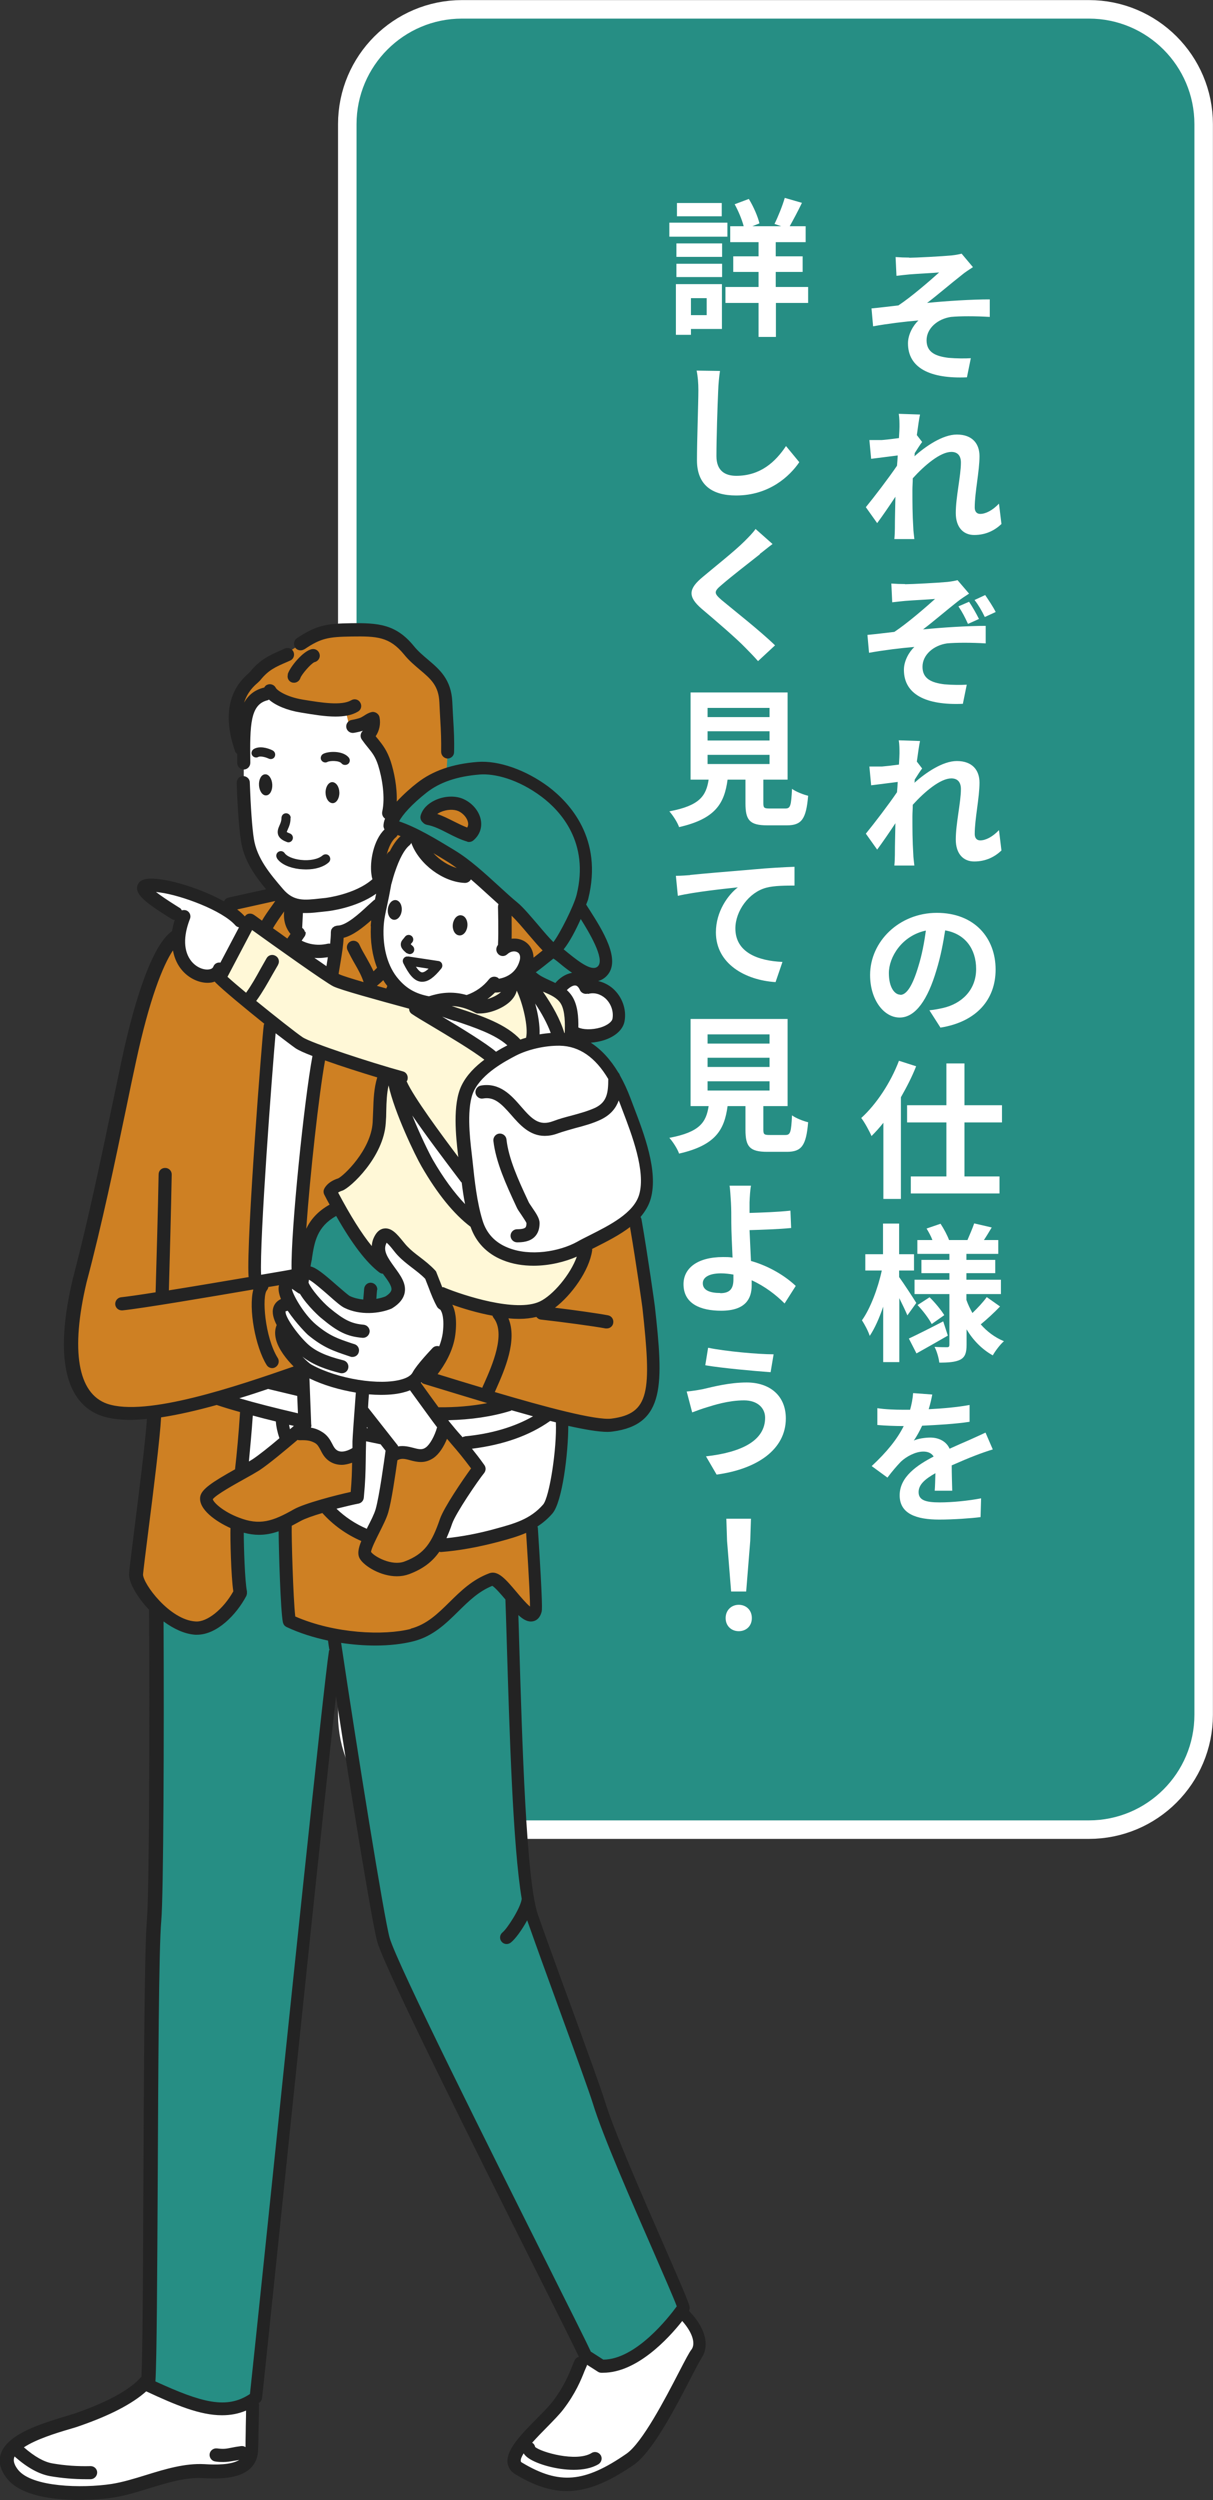
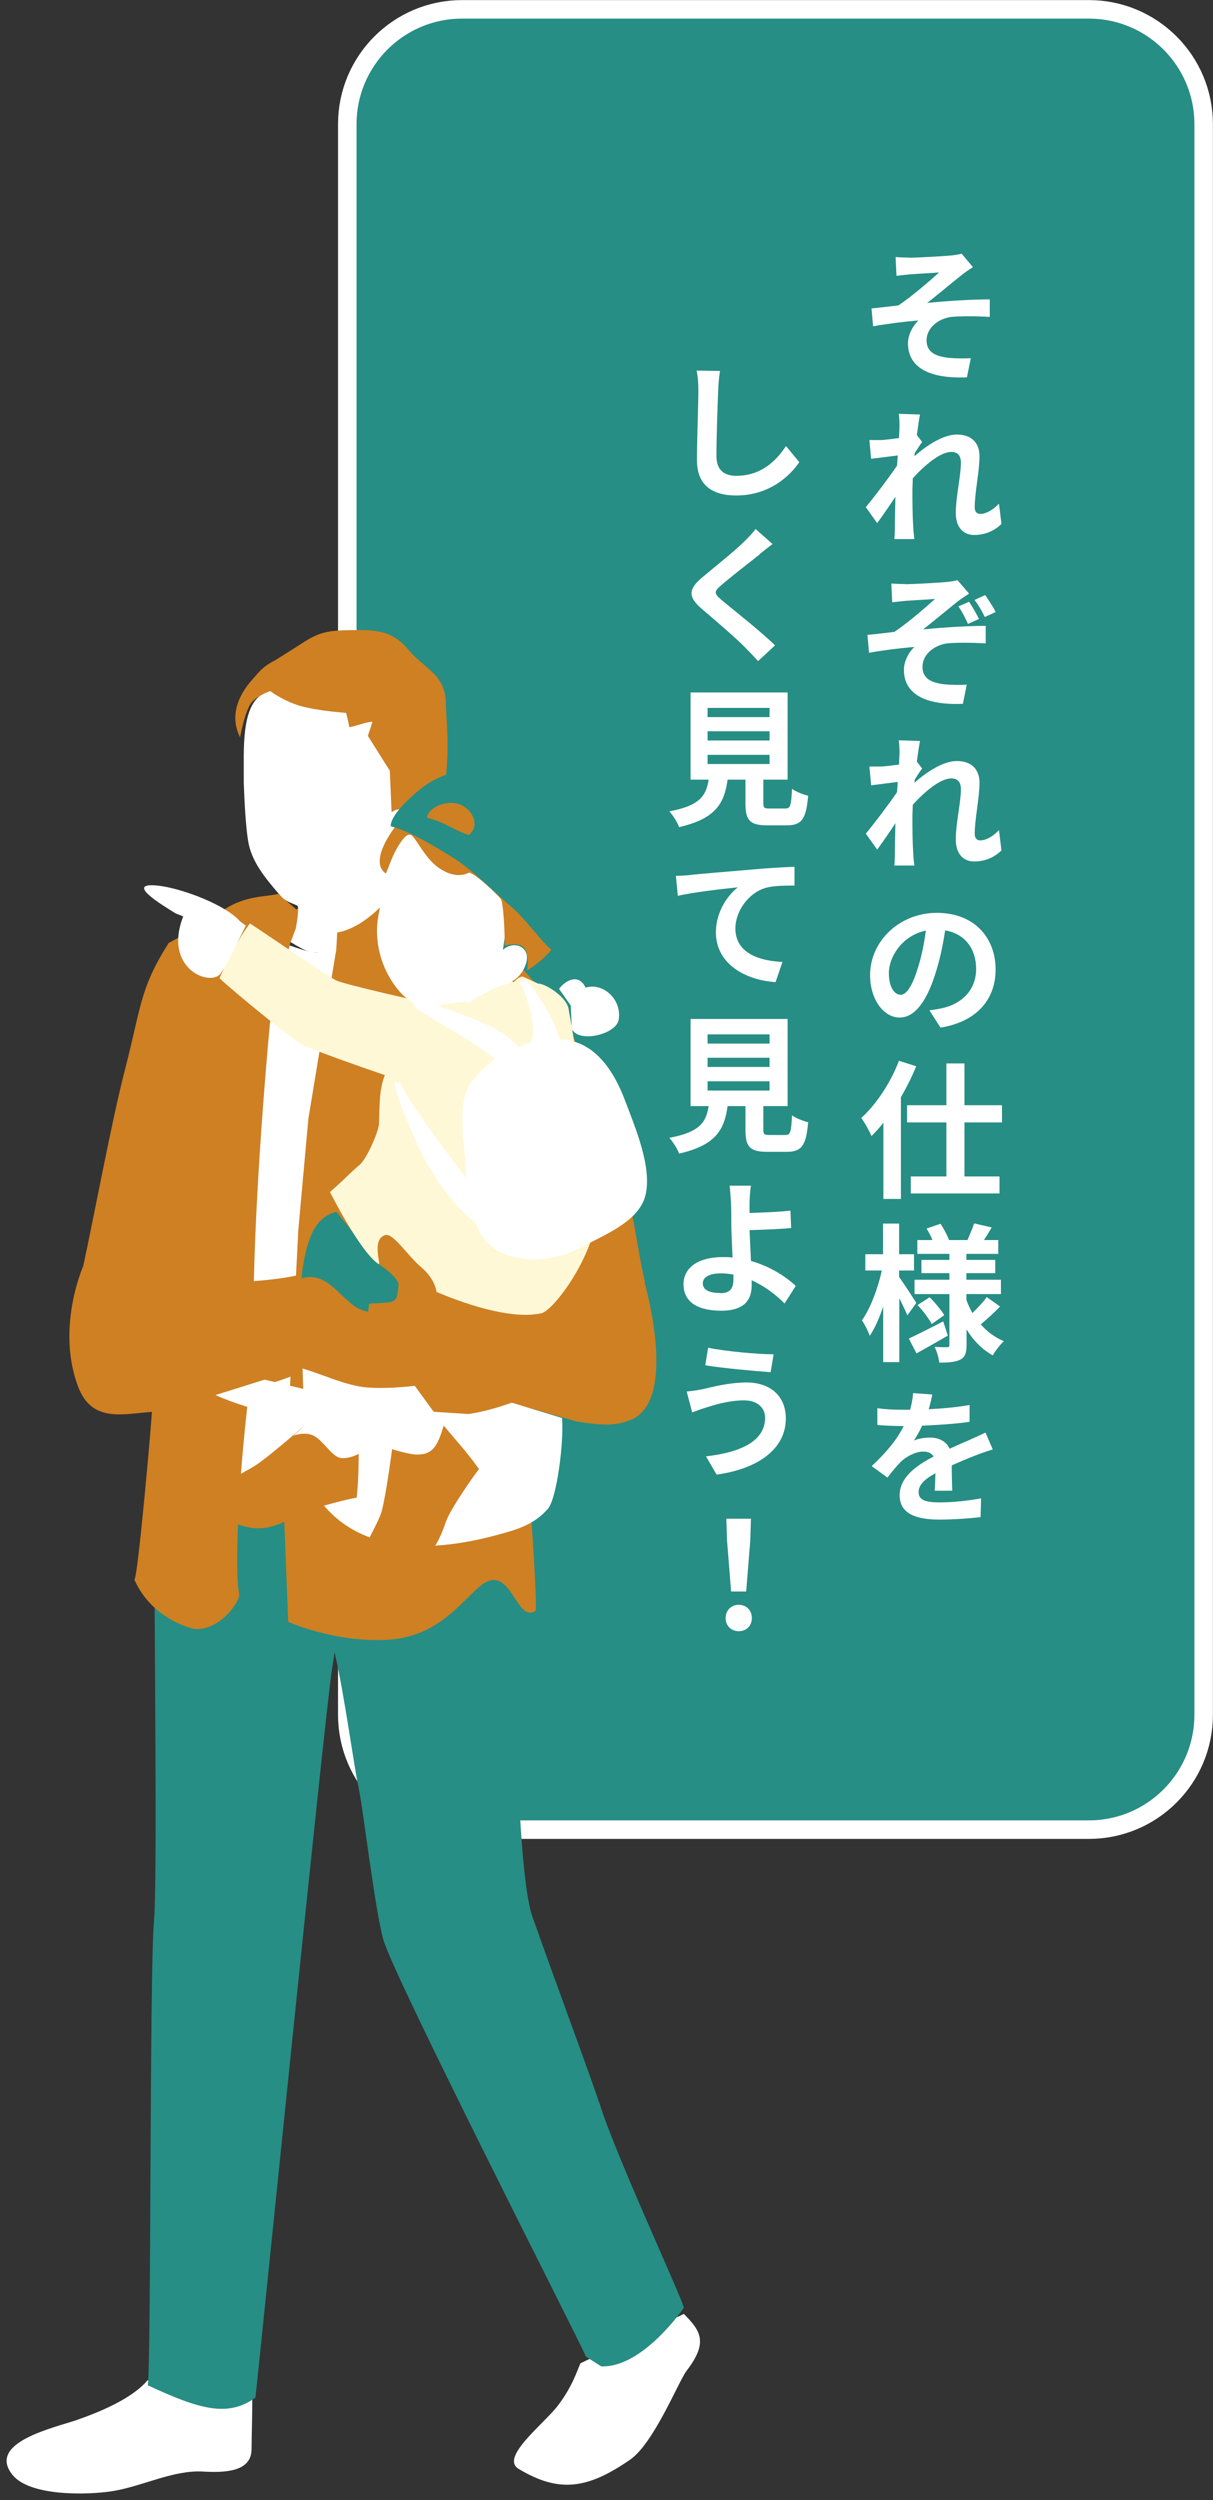
<svg xmlns="http://www.w3.org/2000/svg" id="_レイヤー_2" data-name="レイヤー 2" viewBox="0 0 68.52 141.13">
  <rect x="0" y="0" width="68.52" height="141.13" fill="#333333" stroke="none" />
  <defs>
    <style>
      .cls-1 {
        fill: #fff;
      }

      .cls-2 {
        fill: #fff8d7;
      }

      .cls-3 {
        fill: #ce8023;
      }

      .cls-4 {
        fill: #232323;
      }

      .cls-5 {
        fill: #268e84;
      }

      .cls-6 {
        fill: none;
        stroke: #fff;
        stroke-linecap: round;
        stroke-linejoin: round;
        stroke-width: 2.09px;
      }
    </style>
  </defs>
  <g id="_レイヤー_2-2" data-name="レイヤー 2">
    <g>
      <g>
        <path class="cls-6" d="m67.47,96.8V7.01c0-3.29-2.67-5.96-5.96-5.96H26.1c-3.29,0-5.96,2.67-5.96,5.96v46.2s-8.54,12.07-8.54,12.07l8.54-5.67v37.19c0,3.29,2.67,5.96,5.96,5.96h35.41c3.29,0,5.96-2.67,5.96-5.96Z" />
        <path class="cls-5" d="m67.47,96.8V7.01c0-3.29-2.67-5.96-5.96-5.96H26.1c-3.29,0-5.96,2.67-5.96,5.96v46.2s-8.54,12.07-8.54,12.07l8.54-5.67v37.19c0,3.29,2.67,5.96,5.96,5.96h35.41c3.29,0,5.96-2.67,5.96-5.96Z" />
      </g>
      <g>
        <path class="cls-1" d="m51.35,14.55c.35,0,1.89-.08,2.4-.13.27-.03.45-.07.57-.1l.64.76c-.17.11-.48.31-.64.45-.59.46-1.38,1.14-1.95,1.57,1.1-.11,2.53-.2,3.54-.2v.99c-.79-.05-1.68-.05-2.19,0-.75.11-1.38.64-1.38,1.32s.51.9,1.24.99c.46.04.95.04,1.26.02l-.22,1.08c-2.1.09-3.33-.54-3.33-1.92,0-.5.29-1.01.59-1.29-.75.06-1.73.18-2.56.33l-.09-1.01c.44-.04,1.09-.12,1.52-.17.73-.48,1.8-1.41,2.3-1.86-.33.03-1.34.08-1.67.11-.21.02-.49.05-.74.08l-.05-1.06c.26.02.5.03.78.03Z" />
        <path class="cls-1" d="m50.77,23.36l1.2.04c-.05.23-.11.65-.18,1.16l.3.39c-.11.14-.28.41-.42.63,0,.06,0,.12-.02.18.64-.57,1.6-1.23,2.4-1.23.88,0,1.28.52,1.28,1.22,0,.85-.27,2.05-.27,2.9,0,.22.11.36.31.36.31,0,.7-.2,1.06-.58l.14,1.15c-.38.36-.88.62-1.54.62-.62,0-1.04-.44-1.04-1.24,0-.9.29-2.1.29-2.85,0-.4-.2-.6-.54-.6-.62,0-1.51.75-2.18,1.49,0,.23-.02.45-.02.66,0,.68,0,1.37.05,2.14,0,.15.04.44.06.63h-1.13c.02-.18.03-.47.03-.6,0-.63.02-1.11.03-1.79-.34.52-.75,1.11-1.03,1.49l-.64-.9c.46-.56,1.3-1.66,1.76-2.34.02-.19.03-.39.04-.58-.41.05-1.04.13-1.5.19l-.1-1.06c.23,0,.43,0,.71,0,.24-.02.6-.06.96-.11.02-.3.03-.54.03-.63,0-.24,0-.49-.04-.74Z" />
        <path class="cls-1" d="m51.12,32.98c.35,0,1.89-.08,2.4-.13.27-.03.45-.07.57-.1l.65.76c-.17.11-.48.31-.65.45-.59.46-1.38,1.14-1.95,1.57,1.1-.11,2.53-.2,3.54-.2v.99c-.79-.05-1.68-.05-2.19,0-.75.11-1.38.64-1.38,1.32s.51.9,1.24.99c.46.04.95.04,1.26.02l-.22,1.08c-2.1.09-3.33-.54-3.33-1.92,0-.5.29-1.01.59-1.29-.75.06-1.73.18-2.56.33l-.09-1.01c.44-.04,1.09-.12,1.52-.17.73-.48,1.8-1.41,2.3-1.86-.33.03-1.34.08-1.68.11-.21.02-.49.05-.74.08l-.05-1.06c.26.02.5.03.78.03Zm4.18,1.96l-.62.28c-.17-.37-.31-.65-.54-.99l.6-.26c.2.3.4.65.56.97Zm.94-.39l-.61.28c-.17-.35-.36-.68-.58-.96l.6-.28c.19.28.44.65.59.95Z" />
        <path class="cls-1" d="m50.77,41.79l1.2.04c-.05.23-.11.65-.18,1.16l.3.39c-.11.14-.28.41-.42.63,0,.06,0,.12-.02.18.64-.57,1.6-1.23,2.4-1.23.88,0,1.28.52,1.28,1.22,0,.85-.27,2.05-.27,2.9,0,.22.11.36.31.36.31,0,.7-.2,1.06-.58l.14,1.15c-.38.36-.88.62-1.54.62-.62,0-1.04-.44-1.04-1.24,0-.9.29-2.1.29-2.85,0-.4-.2-.6-.54-.6-.62,0-1.51.75-2.18,1.49,0,.23-.02.45-.02.66,0,.68,0,1.37.05,2.14,0,.15.04.44.06.63h-1.13c.02-.18.03-.47.03-.6,0-.63.02-1.11.03-1.79-.34.52-.75,1.11-1.03,1.49l-.64-.9c.46-.56,1.3-1.66,1.76-2.34.02-.19.03-.39.04-.58-.41.05-1.04.13-1.5.19l-.1-1.06c.23,0,.43,0,.71,0,.24-.02.6-.06.96-.11.02-.3.03-.54.03-.63,0-.24,0-.49-.04-.74Z" />
        <path class="cls-1" d="m53.12,58l-.62-.97c.31-.03.54-.08.77-.13,1.04-.24,1.87-1,1.87-2.2,0-1.14-.63-1.99-1.75-2.18-.11.7-.25,1.46-.49,2.24-.49,1.66-1.18,2.68-2.08,2.68s-1.67-1.01-1.67-2.4c0-1.89,1.64-3.51,3.77-3.51s3.32,1.42,3.32,3.2c0,1.68-1.06,2.95-3.12,3.28Zm-2.26-1.84c.35,0,.69-.51,1.02-1.62.19-.61.33-1.32.42-2.01-1.36.29-2.09,1.5-2.09,2.4,0,.82.33,1.22.65,1.22Z" />
        <path class="cls-1" d="m51.75,60.19c-.23.59-.53,1.17-.86,1.75v5.74h-.99v-4.3c-.22.28-.44.52-.67.75-.1-.24-.39-.78-.58-1.02.85-.77,1.66-1.99,2.13-3.23l.97.31Zm2.73,3.17v3.05h1.98v.96h-5.01v-.96h2.01v-3.05h-2.22v-.97h2.22v-2.36h1.02v2.36h2.12v.97h-2.12Z" />
        <path class="cls-1" d="m51.26,74.26c-.1-.24-.28-.62-.46-.98v3.61h-.91v-3.13c-.22.65-.48,1.23-.76,1.65-.09-.28-.29-.65-.44-.88.47-.65.91-1.82,1.12-2.81h-.93v-.92h1v-1.73h.91v1.73h.84v.92h-.84v.37c.23.31.83,1.23.97,1.46l-.51.71Zm2.29,1.13c-.59.34-1.24.71-1.78,1.01l-.43-.84c.49-.23,1.23-.6,1.94-.97l.26.8Zm2.96-1.66c-.35.37-.78.76-1.11,1.03.36.41.8.74,1.31.95-.21.18-.49.55-.63.8-.61-.34-1.11-.85-1.48-1.47v.87c0,.45-.08.69-.35.84-.28.14-.67.17-1.19.17-.03-.26-.14-.65-.27-.89.28.02.61.02.71.02s.13-.04.13-.14v-2.86h-1.97v-.81h1.97v-.37h-1.58v-.75h1.58v-.34h-1.81v-.78h.85c-.08-.22-.21-.45-.33-.65l.79-.27c.19.29.39.67.48.92h1.04c.12-.28.29-.67.38-.94l.99.23c-.15.25-.3.5-.44.71h.81v.78h-1.8v.34h1.63v.75h-1.63v.37h1.95v.81h-1.95v.33c.09.26.21.5.34.74.29-.28.62-.63.81-.9l.75.53Zm-4-.5c.31.3.66.73.83,1.01l-.71.5c-.15-.29-.49-.75-.8-1.07l.68-.44Z" />
        <path class="cls-1" d="m52.66,78.73c-.04.21-.1.49-.2.82.78-.04,1.6-.11,2.31-.24v.95c-.79.12-1.8.18-2.68.22-.14.3-.3.59-.47.84.22-.11.65-.17.93-.17.49,0,.91.22,1.09.63.42-.19.76-.34,1.11-.49.32-.14.61-.28.92-.42l.41.95c-.27.08-.7.23-.98.34-.37.14-.84.34-1.34.56,0,.46.02,1.06.03,1.43h-.99c.02-.24.03-.63.04-.99-.62.35-.95.66-.95,1.07,0,.45.39.58,1.19.58.7,0,1.62-.09,2.34-.23l-.03,1.06c-.54.07-1.55.14-2.33.14-1.29,0-2.24-.32-2.24-1.37s1-1.71,1.92-2.19c-.13-.21-.35-.28-.58-.28-.45,0-.96.28-1.27.57-.24.25-.49.54-.76.9l-.89-.65c.86-.8,1.44-1.52,1.81-2.26h-.09c-.34,0-.95-.02-1.4-.06v-.95c.43.07,1.03.09,1.45.09h.4c.09-.32.15-.65.17-.94l1.08.08Z" />
-         <path class="cls-1" d="m41.09,13.36h-3.28v-.79h3.28v.79Zm-.31,5.21h-1.75v.33h-.85v-2.86h2.6v2.53Zm-2.57-4.83h2.58v.76h-2.58v-.76Zm0,1.15h2.58v.75h-2.58v-.75Zm2.56-2.68h-2.53v-.75h2.53v.75Zm-1.74,4.62v.96h.89v-.96h-.89Zm6.63.27h-1.83v1.92h-.98v-1.92h-1.87v-.9h1.87v-.85h-1.43v-.88h1.43v-.8h-1.6v-.9h.76c-.1-.38-.3-.86-.51-1.24l.8-.3c.27.44.51,1,.6,1.38l-.4.16h1.63l-.38-.13c.2-.4.45-1.02.58-1.47l.97.28c-.23.48-.49.96-.69,1.32h.9v.9h-1.69v.8h1.52v.88h-1.52v.85h1.83v.9Z" />
        <path class="cls-1" d="m40.57,22.02c-.04.89-.1,2.71-.1,3.73,0,.83.49,1.11,1.12,1.11,1.36,0,2.21-.78,2.81-1.68l.75.91c-.53.78-1.69,1.88-3.57,1.88-1.35,0-2.21-.59-2.21-1.99,0-1.1.08-3.26.08-3.95,0-.39-.03-.79-.1-1.11l1.32.02c-.05.34-.09.76-.1,1.1Z" />
        <path class="cls-1" d="m42.92,31.29c-.53.42-1.62,1.26-2.16,1.73-.44.37-.44.47,0,.85.62.52,2.18,1.74,3.02,2.56l-.96.89c-.23-.26-.48-.52-.72-.76-.5-.52-1.7-1.55-2.46-2.19-.81-.7-.75-1.14.08-1.82.64-.54,1.78-1.44,2.33-1.99.23-.23.49-.49.63-.7l.96.85c-.26.19-.52.41-.72.56Z" />
        <path class="cls-1" d="m44.36,45.64c.29,0,.33-.14.38-1.11.21.16.65.33.91.39-.11,1.32-.37,1.67-1.2,1.67h-1.11c-1,0-1.23-.3-1.23-1.24v-1.34h-1.01c-.18,1.33-.67,2.21-2.74,2.68-.09-.27-.36-.68-.55-.89,1.72-.32,2.08-.88,2.22-1.79h-1.02v-4.92h5.48v4.92h-1.37v1.33c0,.27.05.3.37.3h.87Zm-4.39-5.16h3.5v-.52h-3.5v.52Zm0,1.32h3.5v-.52h-3.5v.52Zm0,1.33h3.5v-.52h-3.5v.52Z" />
        <path class="cls-1" d="m38.99,49.39c.69-.07,2.09-.19,3.55-.31.85-.08,1.76-.13,2.34-.15v1.06c-.44,0-1.15,0-1.59.12-.99.26-1.75,1.32-1.75,2.3,0,1.35,1.27,1.83,2.66,1.89l-.39,1.14c-1.72-.11-3.37-1.04-3.37-2.81,0-1.18.69-2.12,1.24-2.54-.77.08-2.45.26-3.39.48l-.11-1.13c.32,0,.64-.03.8-.04Z" />
        <path class="cls-1" d="m44.36,64.07c.29,0,.33-.14.38-1.11.21.16.65.33.91.39-.11,1.32-.37,1.67-1.2,1.67h-1.11c-1,0-1.23-.3-1.23-1.24v-1.34h-1.01c-.18,1.33-.67,2.21-2.74,2.68-.09-.27-.36-.68-.55-.89,1.72-.32,2.08-.88,2.22-1.79h-1.02v-4.92h5.48v4.92h-1.37v1.33c0,.27.05.3.37.3h.87Zm-4.39-5.16h3.5v-.52h-3.5v.52Zm0,1.32h3.5v-.52h-3.5v.52Zm0,1.33h3.5v-.52h-3.5v.52Z" />
        <path class="cls-1" d="m42.42,66.92c-.04.23-.07.64-.08.95v.6c.65-.02,1.62-.05,2.31-.13l.04.98c-.7.07-1.68.1-2.35.12.02.43.05,1.11.08,1.74,1.06.3,1.96.87,2.53,1.41l-.63.99c-.48-.48-1.11-.97-1.86-1.31,0,.12,0,.22,0,.3,0,.73-.34,1.42-1.72,1.42-1.17,0-2.13-.39-2.13-1.5,0-.86.73-1.53,2.24-1.53.18,0,.35,0,.53.03-.03-.7-.07-1.5-.07-1.95,0-.39,0-.81-.02-1.16-.03-.4-.04-.75-.08-.95h1.2Zm-1.74,6.08c.53,0,.75-.23.75-.78,0-.08,0-.16,0-.27-.23-.04-.46-.07-.7-.07-.65,0-1.03.21-1.03.56,0,.4.41.55.99.55Z" />
        <path class="cls-1" d="m42.04,79.05c-.9,0-1.72.27-2.14.4-.24.07-.56.19-.8.28l-.31-1.18c.28-.02.63-.08.9-.13.6-.14,1.52-.38,2.49-.38,1.3,0,2.21.74,2.21,2.03,0,1.76-1.63,2.86-3.91,3.17l-.6-1.03c2.04-.23,3.34-.9,3.34-2.18,0-.54-.42-.98-1.19-.98Zm1.66-2.6l-.17,1.01c-.96-.07-2.74-.23-3.69-.39l.16-.99c.96.2,2.82.37,3.69.37Z" />
        <path class="cls-1" d="m40.99,91.34c0-.44.32-.75.74-.75s.74.3.74.75-.32.74-.74.74-.74-.3-.74-.74Zm.08-4.36l-.04-1.25h1.39l-.04,1.25-.23,2.86h-.85l-.23-2.86Z" />
      </g>
      <g>
        <g>
          <path class="cls-1" d="m8.33,134.37c-.87,1.04-2.76,1.81-4,2.24-1.24.43-5.11,1.26-3.62,3.1.99,1.22,4.24,1.13,5.6.92,1.71-.26,3.47-1.22,5.19-1.11,1.25.07,2.71,0,2.71-1.27,0-.68.07-2.75.03-3.79l-5.92-.09Z" />
          <path class="cls-1" d="m32.79,133.4c-.22.51-.48,1.35-1.28,2.4-.8,1.04-3.29,2.93-2.21,3.57,2.3,1.38,3.91,1.12,6.29-.52,1.35-.93,2.75-4.45,3.2-5.03,1.25-1.62.76-2.27-.16-3.2l-5.83,2.78Z" />
          <path class="cls-5" d="m33.83,118.66c-.33-1.07-2.38-6.58-3.75-10.45-1-2.83-.96-16.49-1.21-19.65l-14.73-3.6c.1.4-5.42,2.05-5.42,2.05,0,4.96.17,19.28-.02,21.4-.26,2.92-.15,24.62-.35,26.24,2.87,1.33,4.51,1.84,6.08.69.06-.37,3.92-38.55,4.32-41.08l.15-.99c.56,2.41,1.12,6.59,1.33,7.5.26,1.11.95,7.09,1.43,8.74.62,2.17,11.15,22.78,11.44,23.52l.86.55c2.37.09,4.67-3.31,4.67-3.31-.16-.69-3.93-8.77-4.79-11.62Z" />
          <path class="cls-1" d="m17.59,53.74c-.86-.16-3.32-1.17-3.32-1.17l-1.25,30.98,5.17-.61,1.29-29.39s-1.03.34-1.89.18Z" />
          <path class="cls-3" d="m36.43,72.36c-.4-1.58-.91-5.88-2-9.12-.07.17-1.84-4.19-2.43-5.7l-2.67-3.07c-1.17-.99-4.88-2.59-4.88-2.59,0,0,.27-.2-.12-.55-.42-.38-1.47-1.47-1.9-1.73,0,0-5.76,1.75-5.7,1.73l-1.01-.87c-.72.18-1.81.08-3.02.86-.1.06-.2.13-.3.2-.11.23-2.87,1.71-2.87,1.71-1.65,2.59-1.56,3.65-2.47,7.15-.74,2.85-1.75,8.29-2.36,11.1,0,0-1.56,3.49-.27,6.84.78,2.01,2.55,1.49,4.15,1.38.03,0-.79,9.43-.99,9.47,1.03,2.32,3.38,2.78,3.38,2.78,1.44.15,2.65-1.61,2.54-2-.21-.74-.18-5.3.57-11.5.92-.26,1.77-.52,2.33-.74l-.38,7.47.25,6.37s2.64,1.2,5.68,1.01c3.38-.21,4.64-3.12,5.76-3.35,1.24-.26,1.55,2.37,2.53,1.72.17-.12-.62-11-.72-11.56-.29-.08,3.04.87,3.04.87,1.44.23,2.15.27,3.04-.08,2.74-1.06.8-7.77.8-7.77Zm-19.01-9.22l-.57,6.31-.13,2.56c-.88.18-1.64.25-2.38.31,0,0,0,0,0-.01.15-6.65.91-14.56.91-14.56l1.16-4.57,1.17.57,1.4-.06-1.56,9.46Z" />
          <path class="cls-1" d="m31.76,80.05l-2.85-.87c-.91.32-1.68.53-2.44.64,0,0-4.44-.27-4.75-.34-.92-.19-6.77-1.6-6.77-1.6l-2.78.87c.96.44,2.31.85,3.75,1.2-.11,1.32,1.66,4.09,2.14,4.74,2.38,3.17,6.61,2.88,10.01,1.96,1.08-.29,2.08-.56,2.88-1.48.5-.57.91-3.75.8-5.13Z" />
-           <path class="cls-1" d="m25.09,73.65s-.02,0-.02,0l-.26-.28c-.17-.3-.22-.65-.5-1.37-.5-.54-1.12-.88-1.56-1.34-.45-.47-.98-1.44-1.32-.54-.52,1.36,2.15,2.4.52,3.42-.62.26-1.6.33-2.36-.03-.4-.19-1.86-1.71-2.2-1.64-.29.06-.34.23-.38.43-.03.14-.93-.4-.89.12l.02,1.21c-.42-.19-.59.38-.46.42l.31.83c-.51.84,1.07,2.31,1.4,2.49,2.07,1.14,4.71,1.55,6.16.67.01,0,.59.03.61.04.36-.8,1.03-1.66,1.2-2.47.12-.58-.24-1.31-.25-1.95Z" />
          <path class="cls-1" d="m23.24,46.02l-.66-.29-1.13-8.63-6.19,1.9c-1.29.32-1.51,1.93-1.49,4.07v1.13c.04,1.16.12,2.48.24,3.23.18,1.19.95,2.1,1.74,3.03.39.46.64.47,1.04.66.15.07-.08,1.29-.08,1.29l-.29.77s.86.55,1.17.57c.22.01,1.08.09,1.4-.06l.06-1.05c1.54-.26,2.86-1.89,2.86-1.89,0,0,.17-1.64.12-1.79.07-.08,1.29-.29,1.47-1.15.29-1.37-.25-1.79-.25-1.79Z" />
          <path class="cls-3" d="m25.19,39.64c-.07-1.61-1.22-1.88-2.09-2.93-.93-1.12-1.8-1.16-3.25-1.14-1.3.02-1.82.09-2.86.79l-1.44.91c-.41.2-.75.44-1.12.89-.19.24-1.75,1.69-.87,3.46,0,0,.29-1.61.69-2.01s.98-.58,1.01-.6c0,0,.78.59,1.78.86,1,.27,2.51.37,2.51.37,0,0,.18.69.17.8.2.02,1.05-.33,1.32-.29l-.26.79,1.24,1.97.1,2.34s.55-.47,1.12.17c.57.64.31,2.49.31,2.49.61-1.5,1.58-3.85,1.67-4.94.13-1.64.03-2.28-.04-3.93Z" />
        </g>
        <g>
          <path class="cls-3" d="m13.37,86.02c1.32.51,2.19.2,3.41-.49.62-.35,2.83-.9,3.37-.99.13-1.32.09-1.79.13-3.14l-3.07-.94s-1.98,1.74-2.76,2.25c-.69.45-2.72,1.41-2.79,1.86-.07.45.81,1.12,1.71,1.46Z" />
          <path class="cls-3" d="m22.15,81.8s-.34,2.61-.59,3.51c-.22.79-1.18,2.12-.94,2.5.24.38,1.41,1.04,2.33.71,1.33-.49,1.78-1.3,2.24-2.62.23-.68,1.53-2.55,1.87-2.97-.77-1.07-1.12-1.4-1.98-2.44-.23-.28-2.93,1.32-2.93,1.32Z" />
          <path class="cls-5" d="m21.37,71.34l-2.36-2.93s-.76.1-1.25.95c-.43.73-.66,2.01-.73,2.81,1.67-.54,2.41,1.73,3.77,1.87.01-.15.03-.31.05-.46,0,0,.51,0,1.09-.06.57-.06.5-.48.57-.93.08-.46-1.14-1.25-1.14-1.25Z" />
          <path class="cls-1" d="m25.08,80.48c-.47-.62-.85-1.16-1.65-2.25,0,0-2.03.25-3.16.03-1.13-.22-1.99-.65-3.18-1.01.04,1.16.11,3.21.11,3.21,0,0-.15.17-.63.58,0,0,.64-.24,1.14,0,.5.24,1.02,1.14,1.48,1.25.46.11,1.08-.22,1.08-.22,0,0,.09-2.07.11-2.49.81,1.02,1.75,2.22,1.75,2.22,0,0,.97.31,1.43.31.87,0,1.15-.45,1.5-1.63h0Z" />
          <path class="cls-1" d="m33.08,55.76c-.37-.81-1.1-.46-1.5.06l.66.94.06,1.31c.34.83,2.51.34,2.65-.51.18-1.1-.83-2.11-1.87-1.81Z" />
          <path class="cls-2" d="m30.35,55.5l-.77-.35s-.17-.13-.57.3c0,0-.41-.32-.87,0-.87.61-2.01,1.03-2.01,1.03l-2.18.1s-4.46-1-4.95-1.23c-.43-.2-4.32-2.87-4.88-3.22-.61.77-1.31,2.14-1.72,3.09.97.91,3.87,3.24,4.49,3.66.37.25,3.41,1.32,4.85,1.81-.34.86-.29,1.76-.33,2.72-.02.51-.72,2.03-1.08,2.33-.49.41-.72.69-1.69,1.55,0,0,1.68,3.34,2.73,4.06.21.14-.42-1.37.38-1.63.45-.15,1.25,1.14,2.05,1.82.8.68.86,1.39.86,1.39,2.11.89,4.45,1.54,5.93,1.2.71-.17,3.19-3.48,3.14-6.04-.09-.87-1-7.9-1.6-11.05-.03-.72-1.35-1.56-1.78-1.52Z" />
          <path class="cls-1" d="m35.31,62.13c-.63-1.68-1.74-3.42-3.71-3.46-.26-1.12-1.09-2.32-1.86-3.36l-.38.14c.43.69.89,2.41.72,3.19l-.09.2c-.35.08-.46.16-.72.29v-.02c-1.06-1.4-3.87-1.93-5.35-2.71l-.62.21.19.31c.76.49,3.68,2.15,4.46,2.84,0,0-1.16.92-1.53,1.68-.52,1.06-.23,3.1-.14,3.91.04.41.05,1.15.05,1.15-.63-.83-3.19-4.14-3.71-5.35l-.35-.09c.26,1.38,1.45,3.91,1.85,4.6.87,1.5,1.81,2.68,2.76,3.37.75,2.46,4.05,2.41,5.87,1.42,1.18-.65,3.27-1.42,3.69-2.9.45-1.59-.59-3.98-1.13-5.42Z" />
          <path class="cls-1" d="m13.9,52.26l-.35-.26c-.81-.92-3.19-1.81-4.49-1.99-2.21-.29.17,1.12.86,1.55l.43.17c-1.21,3.11,1.82,4.1,2.19,3.09.06.06,1.35-2.58,1.35-2.58Z" />
          <path class="cls-1" d="m28.41,53.61l.28-1.94s-.38-3.86-1.17-4.72c-.79-.87-2.89-.35-2.89-.35-2.6-.84-2.7,2.54-2.91,3.33-.18,1.08-.38,1.67-.42,2.39-.05,1.13.28,2.27.93,3.21.89,1.28,1.53,1.25,2.53,1.22.57-.02,1.25-.27,1.74-.16.72-.49,1.8-.96,1.8-.96.65-.12,1.21-.55,1.42-1.26.27-.93-.7-1.31-1.31-.75Z" />
          <path class="cls-3" d="m25.14,44.4c-1.36.14-4.79,3.95-3.34,4.91l.36-.9s.72-1.64,1.12-1.23c.32.32.79,1.33,1.52,1.82.84.57,1.41.4,1.67.27.23-.11,1.88,1.43,1.86,1.56.19.87.18,2.55.18,2.55,0,0,.87-.25,1.13.18s.14,1.22.14,1.22c1.86-1.13,2.42-2.82,2.92-4.59.53-1.86-7.56-5.78-7.56-5.78Z" />
          <path class="cls-5" d="m32.74,51.1c.07-.19.13-.35.16-.47.68-2.74-.49-4.71-2.11-5.93-1.33-1-2.76-1.41-3.74-1.33-1.39.11-2.41.48-3.21,1.1-.8.63-1.78,1.58-1.77,2.17,1.1.29,2.44,1.11,3.42,1.71,1.19.72,2.44,2.04,3.48,2.91.67.56,2,2.39,2.28,2.39.03,0,.08-.03.12-.06l-.07.12c.55.28,1.98,1.91,2.74,1.11.76-.8-.92-3.04-1.3-3.71Zm-6.24-3.96c-.78-.23-1.51-.8-2.33-.96l-.06-.06c.17-.63,1.26-1,1.94-.68.65.3,1.08,1.14.44,1.7Z" />
        </g>
-         <path class="cls-4" d="m18.8,45.34c-.22,0-.4-.25-.41-.58-.01-.33.16-.6.37-.61.22,0,.4.25.41.58.01.33-.16.6-.37.61Zm-3.83-1.63c-.21.01-.36.29-.34.62.02.33.2.59.41.57.21-.01.36-.29.34-.62-.02-.33-.2-.59-.41-.57Zm1.45,2.45c0-.14-.13-.26-.27-.25-.14,0-.25.12-.25.27,0,.15-.05.28-.11.41-.07.16-.15.35-.07.56.09.21.3.31.48.38.03.01.06.02.09.02.1,0,.2-.06.24-.17.05-.13-.02-.28-.15-.33-.13-.05-.17-.08-.18-.08,0-.03.04-.1.06-.16.07-.15.16-.37.15-.63Zm3.08-2.98c.06,0,.12-.02.17-.06.11-.09.12-.26.02-.37-.34-.39-1.15-.35-1.44-.19-.12.07-.17.23-.1.35.07.12.23.17.35.1.12-.07.65-.09.79.08.05.06.12.09.19.09Zm-3.98-.47c.06-.13.01-.28-.12-.35-.3-.15-.75-.26-1.06-.08-.12.07-.17.23-.1.35.07.12.23.17.35.1.09-.05.34-.02.58.09.04.02.08.03.12.03.1,0,.19-.05.23-.14Zm1.68-6.06c.93-.63,1.36-.7,2.66-.72,1.42-.02,2.14.01,2.96,1.01.29.36.62.63.9.87.62.52,1.06.9,1.1,1.84.02.36.03.68.05.97.04.66.06,1.18.05,1.82,0,.2.16.37.36.38,0,0,0,0,0,0,.2,0,.37-.16.37-.36.02-.67-.01-1.2-.05-1.88-.02-.29-.03-.6-.05-.96-.06-1.27-.72-1.83-1.37-2.38-.27-.23-.56-.47-.81-.78-1.01-1.23-2.01-1.3-3.54-1.28-1.34.02-1.95.1-3.06.85-.17.11-.21.35-.1.52.11.17.35.21.52.1Zm-3.8,5.89c0,.17,0,.35,0,.53,0,.2.17.37.37.37,0,0,0,0,0,0,.2,0,.37-.17.37-.38-.03-2.16,0-3.29.97-3.53.03,0,.05-.02.08-.04.37.33,1.03.61,1.79.73l.12.02c.61.1,1.26.21,1.85.21.48,0,.92-.07,1.27-.28.18-.1.24-.33.13-.51-.1-.18-.33-.24-.51-.13-.55.32-1.7.13-2.63-.02l-.12-.02c-.9-.15-1.43-.51-1.51-.66-.09-.18-.31-.26-.5-.17-.07.03-.12.09-.15.15,0,0,0,0,0,0-.55.13-.9.43-1.14.85.19-.6.56-.94.76-1.11.07-.07.13-.12.16-.16.46-.57.85-.74,1.5-1.02l.18-.08c.19-.08.27-.3.19-.49-.08-.19-.3-.27-.49-.19l-.18.08c-.68.3-1.21.53-1.78,1.23-.02.02-.05.04-.08.08-.44.39-1.76,1.58-.77,4.41.02.06.06.1.1.14Zm2.25,5.92c.21.31.68.53,1.27.6.13.01.25.02.37.02.53,0,.99-.14,1.28-.4.11-.1.11-.26.02-.37-.1-.11-.26-.11-.37-.02-.24.21-.72.31-1.24.25-.42-.05-.78-.2-.9-.38-.08-.12-.24-.15-.36-.07-.12.08-.15.24-.07.36Zm.61-10.38c-.06.2.06.4.25.45.03,0,.07.01.1.01.16,0,.31-.11.36-.27.06-.19.59-.81.79-.89.19-.04.33-.22.3-.42-.03-.2-.21-.35-.42-.32-.5.07-1.28,1.03-1.39,1.43Zm23.38,95.02c-.1.14-.37.65-.65,1.2-.85,1.64-2.14,4.12-3.19,4.84-1.44.99-2.62,1.48-3.78,1.48-.94,0-1.87-.32-2.91-.95-.32-.19-.41-.45-.44-.64-.09-.74.77-1.61,1.68-2.53.35-.35.67-.68.87-.94.62-.81.9-1.49,1.1-1.99.05-.12.09-.23.14-.33.05-.11.14-.17.24-.2-.25-.53-1.29-2.62-2.49-5-3.37-6.73-8.46-16.89-8.9-18.43-.28-1-1.44-8.09-2.33-13.86-.7,6.2-2.37,22.27-3.34,31.63-.57,5.47-.82,7.9-.84,8.01-.02.1-.07.18-.15.24-.01,0-.03.02-.04.03,0,.03.02.06.02.1,0,.54-.02,1.11-.03,1.59,0,.38-.01.7-.02.9,0,.45-.15.82-.45,1.1-.62.58-1.75.59-2.66.54-.97-.06-1.98.25-3.03.57-.68.21-1.38.43-2.08.53-.43.07-1.13.13-1.91.13-1.49,0-3.27-.24-4.04-1.19-.38-.47-.51-.94-.37-1.39.34-1.13,2.28-1.72,3.56-2.11.23-.07.43-.13.59-.18,1.87-.64,3.18-1.36,3.8-2.09.07-1.52.09-6.18.11-11.07.03-6.47.06-13.16.2-14.73.13-1.5.16-11.27.12-17.45,0-.01,0-.03,0-.04-.67-.71-1.13-1.51-1.13-1.99,0-.15.08-.8.29-2.48.26-2.05.64-5.08.72-6.3-.33.03-.66.05-.96.05-.6,0-1.14-.07-1.59-.22-1.47-.5-2.94-2.26-1.64-7.73.87-3.31,1.59-6.77,2.23-9.82.2-.94.38-1.83.56-2.66.5-2.33,1.52-6.26,2.82-7.16.03-.2.08-.41.15-.63-.06,0-.12-.02-.17-.05l-.16-.1c-1.36-.85-1.94-1.32-1.77-1.81.15-.42.72-.41,1.31-.33.93.12,2.44.61,3.57,1.24.05-.1.13-.18.25-.21l2.13-.47c-.66-.8-1.26-1.65-1.42-2.74-.15-.95-.22-2.6-.24-3.27,0-.2.15-.38.36-.38.2,0,.38.15.38.36.05,1.36.13,2.55.23,3.18.17,1.1.92,1.99,1.65,2.84.6.7,1.19.63,2.09.53l.29-.03s1.68-.19,2.67-1.06c-.03-.08-.05-.18-.06-.28-.1-.71.11-1.92.74-2.53-.03-.05-.05-.11-.06-.18,0-.14.03-.28.09-.43-.12-.08-.19-.23-.16-.39.18-.8,0-1.89-.23-2.62-.16-.49-.33-.7-.59-1.02-.1-.12-.21-.26-.33-.43-.11-.15-.09-.35.04-.48,0,0,.02-.02.02-.02-.26.08-.51.12-.52.12-.2.03-.39-.11-.42-.31-.03-.2.11-.39.31-.42,0,0,.24-.04.45-.11.07-.02.14-.07.23-.12.12-.08.26-.17.43-.21.1-.03.21,0,.29.05.09.06.15.14.17.25.07.37-.01.75-.22,1.06.05.06.09.12.14.17.27.34.5.63.71,1.25.19.59.37,1.45.34,2.27.38-.41.82-.8,1.16-1.06.87-.68,1.99-1.07,3.41-1.18,1.19-.09,2.72.45,4,1.4,1.2.91,3.09,2.93,2.25,6.32,0,.03-.05.16-.12.33.05.09.12.19.19.3.72,1.13,1.81,2.84.98,3.72-.15.16-.32.25-.49.3.3.07.59.21.84.43.51.46.77,1.16.65,1.83-.08.47-.51.87-1.17,1.08-.23.07-.48.12-.74.14.59.38,1.11.94,1.56,1.69.04.04.07.1.09.16.22.39.42.82.6,1.3.05.14.11.29.17.45.59,1.54,1.4,3.65.97,5.2-.11.39-.32.73-.58,1.04.03.04.05.09.06.15.35,2.01.75,4.86.75,4.89.49,4.38.6,6.68-2.39,7.07-.08.01-.17.02-.28.02-.51,0-1.27-.13-2.22-.34,0,1.5-.33,4.3-.9,4.95-.26.3-.54.53-.84.73,0,.02.01.04.02.06.29,4.52.24,4.67.21,4.77-.1.37-.32.49-.48.52-.28.06-.55-.09-.83-.35.02.51.03,1.06.05,1.65.16,5.33.39,13.39,1.06,15.28.58,1.64,1.28,3.57,1.93,5.33.88,2.42,1.64,4.51,1.83,5.13.53,1.74,2.18,5.5,3.38,8.25.89,2.04,1.36,3.11,1.42,3.4.02.08,0,.16-.03.24,1.11,1.15,1.09,2.14.69,2.68Zm-8.24-52.81c-.11-.03-.21-.05-.32-.08-1.17.83-2.65,1.35-4.42,1.57.21.26.43.54.7.92.1.14.09.32-.01.45-.35.43-1.6,2.26-1.81,2.86-.1.3-.21.57-.32.82.86-.09,1.79-.26,2.76-.53,1.06-.29,1.97-.53,2.7-1.37.36-.42.78-3.16.72-4.64Zm-14.8,4.91c.6-.34,2.42-.81,3.21-.98.06-.67.07-1.11.08-1.65-.2.07-.4.12-.59.12-.29,0-.56-.09-.78-.27-.21-.17-.32-.38-.41-.56-.11-.2-.17-.32-.33-.41-.26-.14-.47-.16-.84-.15-.04,0-.09,0-.13-.02-.66.56-1.64,1.38-2.16,1.72-.21.13-.5.3-.85.49-.52.29-1.59.88-1.78,1.14.04.19.6.71,1.48,1.04,1.16.45,1.89.22,3.1-.47Zm-.89-30.74c-.11.19-.22.38-.33.57-.27.48-.55.98-.89,1.45,0,0-.01.01-.02.02,1.07.87,2.25,1.8,2.62,2.05.49.33,3.88,1.44,5.67,1.93.2.05.31.26.26.46,0,.04-.03.07-.05.1.4.9,1.95,2.99,2.92,4.28l-.02-.15c-.11-.98-.32-2.82.2-3.89.29-.6.78-1.08,1.29-1.46-.65-.51-2.06-1.35-3.03-1.93-.46-.27-.84-.5-1.06-.65-.11-.07-.16-.18-.16-.3-1.87-.51-3.85-1.05-4.28-1.26-.42-.2-3.41-2.33-4.59-3.18l-1.39,2.64c.25.23.63.55,1.05.9.31-.43.56-.88.83-1.37.11-.19.22-.39.33-.58.1-.18.33-.24.51-.13.18.1.24.33.13.51Zm6.64-5.35c-.09.24-.17.53-.26.86v.02c-.08.44-.15.79-.22,1.11-.1.46-.18.82-.2,1.22-.06,1.21.24,2.26.84,2.95.46.54.98.83,1.72.97.59-.19,1.29-.31,2.13-.07,0,0,0,0,0,0,.51-.18.94-.48,1.27-.9.13-.16.36-.18.52-.06.01.01.02.03.03.04.48-.08.99-.37,1.17-1.01.04-.13.07-.37-.11-.48-.14-.09-.39-.08-.59.11-.15.14-.39.13-.52-.03-.13-.14-.12-.36,0-.5,0,0,0,0,0,0,.04-.75,0-2.13,0-2.14,0-.06.01-.11.03-.16-.17-.15-.34-.31-.52-.47-.34-.31-.69-.63-1.04-.93-.06.12-.19.2-.33.2,0,0-.01,0-.02,0-1.22-.05-2.57-1.05-3.01-2.24,0,0,0-.02,0-.03-.02.05-.06.1-.1.14-.17.13-.45.46-.76,1.31,0,.03-.02.05-.03.08Zm3.48-.09c-.18-.13-.36-.26-.54-.37l-.13-.08c-.21-.13-.44-.27-.68-.41.37.4.86.71,1.35.85Zm6.05,9.29s.01,0,.02,0c.02-.49.03-1.26-.23-1.67-.2-.31-.53-.46-.92-.63-.03-.01-.05-.02-.08-.03.53.77.98,1.56,1.21,2.34Zm-1.65-1.66c.17.6.27,1.24.25,1.74.21-.04.42-.06.63-.08-.2-.54-.51-1.11-.88-1.66Zm2.08-1.74c-.25-.17-.48-.35-.67-.51-.13-.11-.27-.22-.38-.29-.04.03-.07.06-.11.09-.29.23-.62.5-.89.69.01,0,.03.01.04.02.2.18.47.3.75.43.11.05.22.1.32.15.23-.27.56-.51.93-.57Zm-1.66-1.26c-.19-.19-.44-.48-.8-.9-.32-.38-.67-.79-.95-1.06,0,.36.01.86,0,1.3.26-.03.53.02.75.16.31.2.48.53.49.91.17-.13.35-.28.5-.4Zm-1.27,5.04c.11-.04.22-.08.34-.11,0,0,0-.01,0-.02.13-.58-.18-1.9-.53-2.64-.05.22-.18.43-.38.62-.42.39-1.14.67-1.71.67-.03,0-.06,0-.09,0,0,0,0,0,0,0,0,0,0,0,0,0,0,0-.02,0-.03,0,0,0,0,0-.01,0-.04,0-.08-.02-.12-.04,0,0,0,0,0,0,0,0,0,0,0,0-.5-.26-.93-.37-1.33-.38.15.05.3.1.45.15,1.25.41,2.64.88,3.44,1.76Zm-3.67-1.05c-.25-.08-.49-.16-.73-.25,1.1.66,2.48,1.5,3.04,1.98.24-.15.46-.27.64-.36-.7-.63-1.89-1.02-2.95-1.38Zm2.58-1.64c-.1.02-.2.03-.31.03,0,0,0,0,0,0,0,0-.01,0-.02,0-.13.13-.28.26-.43.37.28-.08.57-.22.77-.4Zm-6.64-.67c-.11.11-.24.22-.36.32.17.05.35.1.53.15.02-.05.04-.09.06-.14-.08-.1-.16-.21-.23-.33Zm-.71-3.04c0-.11.02-.23.03-.34-.48.42-1.02.85-1.56.99-.02.44-.09.86-.16,1.29-.04.23-.08.47-.12.72,0,.01,0,.02,0,.03.01,0,.03.02.04.02.17.08.71.25,1.37.44-.12-.37-.29-.67-.49-1.02-.14-.24-.28-.5-.42-.79-.09-.19,0-.41.18-.49.19-.09.41,0,.49.18.12.27.26.5.39.73.14.25.28.5.41.78.07-.07.14-.14.2-.2-.27-.68-.39-1.49-.35-2.35Zm-2.41,1.74c-.18.03-.36.05-.54.05-.08,0-.15,0-.23-.01.25.17.48.33.68.47.02-.15.05-.3.07-.44,0-.02,0-.05.01-.07Zm14.07,16.9c-.68.3-1.56.52-2.46.52-.59,0-1.19-.09-1.75-.32-.89-.36-1.51-1.01-1.81-1.88-.94-.71-1.87-1.85-2.77-3.41-.35-.6-1.53-3.04-1.86-4.57-.1.45-.12.93-.13,1.42,0,.23-.01.47-.03.71-.12,1.91-1.99,3.65-2.45,3.81-.1.03-.18.07-.24.11.69,1.3,1.32,2.31,1.9,3.02.01-.13.03-.25.08-.39.14-.35.34-.56.6-.6.44-.07.76.33,1.08.72.09.11.17.21.26.3.19.2.42.38.67.57.3.23.61.47.89.77.03.03.06.07.07.11.08.19.14.37.21.53.04.11.08.21.12.31.05,0,.1,0,.14.03,1.04.43,4.03,1.41,5.37.78.73-.34,1.74-1.52,2.1-2.55Zm-4.78,3.34c-.88-.16-1.71-.42-2.27-.62.15.29.28.81.17,1.69-.12.94-.63,1.75-1,2.23.78.24,1.65.51,2.53.77,0-.02,0-.03.01-.05l.1-.22c.43-.97,1.23-2.78.52-3.68-.03-.04-.05-.08-.06-.13Zm-1.56,6.81c1.49-.14,2.8-.53,3.85-1.13-.39-.11-.79-.22-1.21-.34-.02,0-.03.02-.05.03-1.06.33-2.25.5-3.53.53.02.03.04.05.05.07.26.32.47.57.67.79.03.03.06.06.08.1.04-.02.09-.04.14-.04Zm-8.67-.65c0,.06,0,.11-.03.16.19.03.38.09.58.21.36.2.51.48.63.71.07.14.13.25.23.33.28.23.74.01.91-.1,0-.12,0-.24,0-.37,0-.15.1-1.56.19-2.76-.91-.15-1.84-.42-2.62-.8l.1,2.62Zm-.99.06c-.09-.02-.18-.04-.27-.06.01.08.03.16.05.25.08-.07.15-.13.21-.18Zm4.11.13h.07s-.04-.04-.06-.07c0,.02,0,.04,0,.07Zm1.74.94s.03.06.04.09c.32-.06.62.02.86.08.33.09.51.12.7-.02.23-.16.5-.64.64-1.14-.24-.31-.78-1.06-1.53-2.09-.08.03-.17.07-.26.09-.39.12-.86.17-1.38.17-.22,0-.45-.01-.68-.03-.02.26-.04.51-.05.75,1.01,1.28,1.66,2.11,1.66,2.11Zm5.06-2.36c-1.01-.3-2.08-.63-3.2-.97l-.36-.11c-.06-.02-.11-.05-.15-.09,0,0-.02.02-.03.03.34.48.71.98,1,1.38.97.01,1.88-.07,2.73-.23Zm-6.21-6.39c-.01.13-.03.31-.04.51.19-.03.37-.08.52-.14.14-.09.3-.22.33-.36.04-.21-.2-.54-.44-.86-.01-.02-.03-.04-.04-.06-.07,0-.14-.03-.2-.07-.74-.56-1.54-1.61-2.44-3.19-1.09.61-1.23,1.48-1.37,2.4v.04s-.01.03-.01.04c-.02.07-.04.21-.07.37.32.07.73.4,1.48,1.06.27.23.63.55.74.61.23.11.49.17.76.2.02-.25.04-.45.05-.61.02-.2.19-.36.4-.34.2.02.36.2.34.4Zm-2.94-12.94c-.34,1.87-.85,6.47-1.06,9.49.24-.5.64-.98,1.32-1.36-.1-.18-.2-.36-.3-.56-.05-.1-.06-.22-.01-.32.03-.07.2-.41.79-.6.3-.13,1.85-1.59,1.95-3.15.01-.23.02-.46.03-.69.02-.61.04-1.24.23-1.86-.92-.28-2.03-.63-2.95-.96Zm7.91,8.1c-.08-.4-.14-.81-.19-1.22,0,0-.02-.01-.03-.02l-.31-.41c-.61-.81-1.65-2.18-2.45-3.35.43,1.07.95,2.13,1.16,2.5.59,1.02,1.2,1.85,1.81,2.49Zm-10.7-9.65c-.18,1.98-.92,11.77-.82,13.64,1.01-.17,1.7-.29,1.72-.3h0c-.05-2.14.72-9.61,1.18-12.05-.45-.17-.8-.33-.96-.44-.2-.14-.62-.46-1.13-.85Zm.57,15.69c-.1.24.62,1.27,1.21,1.83.43.41,1.04.7,2.05.95.2.05.32.25.27.45-.04.17-.19.28-.36.28-.03,0-.06,0-.09-.01-.71-.18-1.5-.43-2.14-.93.22.23.42.4.51.45,1.49.82,3.88,1.2,5.12.83.31-.09.52-.23.6-.39.24-.45,1.04-1.28,1.13-1.38.1-.1.24-.13.37-.09.09-.23.16-.48.2-.74.13-1.05-.14-1.33-.14-1.33h0c-.07-.04-.14-.09-.18-.16-.18-.32-.33-.69-.49-1.12-.06-.14-.11-.29-.18-.46-.23-.24-.5-.44-.76-.64-.26-.2-.53-.41-.75-.64-.1-.1-.2-.22-.3-.35-.1-.13-.26-.32-.37-.41-.01.02-.02.05-.04.09-.15.39.1.76.49,1.3.33.45.67.91.57,1.43-.06.33-.29.62-.69.87-.02.01-.04.02-.05.03-.69.29-1.78.39-2.66-.04-.19-.09-.46-.32-.91-.72-.31-.27-.88-.77-1.1-.87,0,.06-.02.12-.02.17.15.36.76,1.07,1.18,1.42.82.68,1.24.89,1.93.95.2.02.36.2.34.4-.02.19-.18.34-.37.34-.01,0-.02,0-.03,0-.86-.07-1.4-.33-2.34-1.12-.01,0-.78-.67-1.2-1.37-.03,0-.06-.01-.08-.03-.04-.02-.09-.06-.15-.1-.05-.04-.15-.1-.22-.15,0,.23.63,1.41,1.37,2.03.77.64,1.24.79,2.01,1.05l.16.05c.19.06.3.27.23.47-.05.16-.2.25-.35.25-.04,0-.08,0-.12-.02l-.15-.05c-.8-.27-1.38-.46-2.25-1.18-.01,0-.66-.64-1.14-1.36-.05.01-.08.03-.08.03Zm-.98,4.39c-.53.18-1.08.36-1.64.53.92.27,2.02.55,3.31.85l-.04-.98c-.58-.14-1.13-.27-1.63-.39Zm-.88,1.51c-.06.9-.15,1.84-.22,2.59.08-.04.14-.09.2-.12.35-.23.97-.72,1.52-1.19,0,0,0-.01,0-.02-.12-.35-.18-.66-.2-.93-.46-.11-.89-.22-1.29-.33Zm4.73,5.26c.49.47,1.06.85,1.71,1.13.01-.03.03-.06.04-.09.19-.37.38-.74.46-1.02.21-.74.48-2.73.56-3.3-.06-.08-.16-.2-.28-.36,0,0,0,0,0,0l-.82-.17s0,.03,0,.03c-.01.41-.02.74-.02,1.03-.01.67-.02,1.2-.11,2.13-.02.17-.14.3-.31.33-.22.04-.69.15-1.21.28Zm1.96,2.45c.2.26,1.16.79,1.87.53,1.16-.43,1.56-1.09,2.01-2.4.23-.66,1.28-2.2,1.76-2.86-.44-.59-.73-.94-1.13-1.4-.07-.09-.15-.18-.23-.27-.17.42-.43.85-.76,1.08-.25.17-.49.23-.71.23s-.43-.05-.61-.1c-.32-.09-.51-.12-.72,0-.12.84-.33,2.3-.52,2.95-.1.34-.31.75-.51,1.15-.17.34-.45.89-.46,1.08Zm14.64-18.37c-.61.47-1.33.83-1.98,1.16-.06.03-.12.06-.18.09,0,.03,0,.06,0,.09-.17,1.15-1.17,2.52-2.1,3.23,1.07.13,2.43.32,3,.43.2.04.33.23.29.44-.03.18-.19.3-.36.3-.02,0-.05,0-.07,0-.63-.12-2.48-.37-3.65-.5-.11-.01-.2-.07-.26-.15-.3.07-.63.11-.97.11-.2,0-.4-.01-.61-.03.52,1.24-.22,2.92-.69,3.98l-.08.18c2.84.84,5.71,1.61,6.59,1.5,2.17-.28,2.27-1.51,1.75-6.25,0-.02-.36-2.58-.7-4.55Zm-4-10.22c-.83-.01-1.79.21-2.47.56-.61.32-1.88.99-2.37,1.99-.43.88-.23,2.64-.13,3.48l.05.44c.12,1.16.25,2.36.57,3.4.22.72.7,1.24,1.43,1.53,1.25.51,2.91.22,3.91-.33.21-.12.45-.24.71-.37,1.11-.56,2.5-1.25,2.8-2.31.37-1.31-.42-3.37-.94-4.73-.06-.16-.12-.31-.17-.45-.02-.04-.03-.08-.05-.12-.15.42-.44.8-.99,1.07-.45.22-.96.36-1.46.49-.35.1-.68.19-.99.3-.27.1-.51.14-.74.14-.86,0-1.42-.64-1.89-1.18-.57-.65-.96-1.04-1.59-.93-.2.04-.39-.1-.43-.3-.03-.2.1-.39.3-.43,1.08-.19,1.74.57,2.27,1.18.63.73,1.03,1.12,1.81.83.34-.13.71-.23,1.06-.32.48-.13.94-.26,1.33-.44.65-.32.73-.83.73-1.62-.73-1.23-1.64-1.86-2.74-1.88Zm1.59-2.94c-.18.05-.37-.04-.44-.2-.07-.16-.16-.25-.25-.26-.13-.02-.32.09-.49.26.11.1.21.21.3.35.32.5.36,1.19.35,1.76.24.12.76.15,1.26,0,.38-.12.64-.32.67-.5.07-.42-.09-.86-.41-1.15-.29-.25-.64-.34-.98-.24Zm-.39-4.22c-.27.6-.62,1.29-.97,1.72.08.06.17.14.27.22.68.55,1.37,1.05,1.67.73.4-.42-.52-1.94-.98-2.67Zm-10.28-5.51c1.02.34,2.13,1.02,3.04,1.57l.13.08c.84.51,1.67,1.27,2.48,2.01.37.34.72.66,1.05.93.33.27.77.8,1.2,1.3.27.32.62.73.83.93.36-.46,1.15-2.03,1.31-2.66.74-2.97-.92-4.75-1.97-5.54-1.36-1.02-2.69-1.32-3.49-1.26-1.27.1-2.26.43-3.01,1.02-.84.66-1.37,1.26-1.55,1.62Zm-.06.77s-.06.09-.1.13c-.23.17-.42.56-.53,1,.03-.09.1-.17.18-.21.19-.37.39-.66.61-.85-.05-.02-.11-.04-.16-.06Zm-5.21,5.46c.02.1,0,.2-.06.28l-.16.23c.27.14.8.33,1.48.17.04-.01.09,0,.13,0,.02-.22.04-.43.04-.66,0,0,0,0,0,0,0,0,0,0,0,0,0-.02,0-.03.01-.05,0-.03,0-.06.02-.09,0,0,.01-.02.02-.03.02-.03.04-.07.07-.09,0,0,.01,0,.02-.01.03-.02.06-.05.1-.06.02,0,.05-.01.07-.02.02,0,.04-.01.06-.01,0,0,0,0,0,0,0,0,0,0,0,0,0,0,0,0,.01,0,.48,0,1.22-.67,1.7-1.12.14-.12.26-.24.37-.33.01-.01.03-.01.04-.02.02-.1.04-.21.07-.33-1.15.81-2.67.98-2.77.99l-.28.03c-.29.03-.58.07-.88.07-.07,0-.14,0-.21,0l-.04.84c.08.05.14.14.16.24Zm-1.26-1.07c-.17.24-.47.67-.58.88.27.19.54.38.81.58l.18-.26c-.2-.24-.42-.66-.36-1.27-.02.02-.03.05-.05.07Zm-2.6-.18c.17.13.31.26.43.39.05-.07.12-.13.21-.15.11-.02.21,0,.3.06.15.1.3.22.46.33.13-.23.33-.52.59-.88.06-.08.11-.16.16-.23l-2.16.48Zm-3.41-.19l.16.1c.06.03.09.08.12.14.08-.02.16-.03.25,0,.19.07.29.29.21.48-.39,1-.36,1.84.08,2.39.31.38.74.51,1.01.46.08-.01.19-.05.23-.15.06-.17.23-.26.4-.23l1.05-1.99c-.07-.02-.15-.05-.2-.11-.74-.85-3.06-1.7-4.26-1.86-.09-.01-.16-.02-.23-.03.24.19.64.46,1.18.8Zm6.59,25.98c-.4-.4-.85-.97-.99-1.52-.09-.36-.04-.63.04-.81-.18-.35-.28-.7-.19-.99.04-.14.15-.35.43-.48-.11-.28-.17-.55-.11-.78-.18.03-.38.07-.6.1-.01.06-.04.13-.08.18-.29.32-.13,2.64.61,3.83.11.17.05.4-.12.51-.06.04-.13.06-.19.06-.12,0-.25-.06-.32-.18-.64-1.03-1.03-3.18-.75-4.26-2.51.43-6.3,1.07-7.39,1.18-.01,0-.03,0-.04,0-.19,0-.35-.14-.37-.33-.02-.2.13-.39.33-.41.37-.04,1.08-.14,1.95-.28.05-1.7.14-4.9.17-6.66,0-.21.17-.37.38-.36.2,0,.37.17.36.38-.03,1.71-.11,4.79-.16,6.53,1.44-.23,3.15-.52,4.51-.75,0-.02-.01-.03-.01-.05-.13-2.04.78-13.67.86-14.17,0-.03.02-.05.03-.08-1.1-.88-2.33-1.9-2.75-2.32-.02-.02-.03-.04-.05-.06-.06.02-.11.04-.17.05-.07.01-.15.02-.23.02-.53,0-1.1-.28-1.48-.75-.18-.22-.39-.57-.48-1.08-.58.86-1.34,2.8-2.08,6.24-.18.83-.37,1.72-.56,2.66-.64,3.06-1.36,6.53-2.24,9.84-.91,3.84-.5,6.27,1.16,6.85,2.21.76,7.36-1,10.53-2.1Zm-5.53,14.4c.65.05,1.57-.7,2.13-1.7-.13-.84-.18-3.07-.16-3.57-.82-.37-1.82-1.06-1.71-1.77.07-.43.69-.83,1.97-1.55,0-.01,0-.02,0-.03.09-.77.21-2.06.28-3.2-.47-.13-.9-.26-1.29-.39,0,0-.02-.01-.03-.01-1.08.3-2.15.55-3.14.7-.06,1.15-.44,4.22-.73,6.48-.15,1.16-.28,2.25-.29,2.39,0,.52,1.5,2.56,2.96,2.65Zm2.86,44.54c-.44.19-.9.27-1.37.27-1.24,0-2.61-.57-4.28-1.35-.78.7-2.04,1.36-3.78,1.96-.16.06-.37.12-.61.19-.71.21-1.84.56-2.52,1.01.61.53,1.14.83,1.63.91.69.12,1.41.17,2.14.15h0c.2,0,.37.16.37.36,0,.2-.16.37-.36.38-.09,0-.18,0-.27,0-.68,0-1.36-.06-2.01-.17-.63-.11-1.28-.46-2-1.09,0,0-.01-.02-.02-.03-.01.02-.02.05-.03.07-.02.08-.09.3.23.7.79.97,3.6,1.04,5.26.79.64-.1,1.29-.3,1.97-.51,1.07-.33,2.18-.67,3.29-.61.64.04,1.5.05,1.97-.24-.11.02-.21.04-.3.05-.23.04-.39.07-.61.07-.12,0-.26,0-.44-.03-.2-.02-.35-.21-.33-.41.02-.2.21-.35.41-.33.4.05.52.02.83-.04.14-.03.31-.06.54-.09.09-.01.18.01.25.06,0-.2,0-.5.01-.85,0-.38.02-.82.02-1.26Zm4.69-42.97c-.03-.17-.05-.33-.07-.49-.8-.17-1.61-.42-2.35-.77-.01,0-.02-.01-.03-.02-.03-.02-.05-.03-.07-.05-.01-.01-.02-.03-.03-.04-.02-.02-.03-.04-.04-.07,0-.02-.02-.03-.02-.05,0-.01,0-.02-.01-.03-.13-.65-.23-3.91-.24-5.14-.37.13-.73.2-1.11.2-.28,0-.56-.04-.86-.12,0,.73.06,2.74.18,3.31,0,.02,0,.03,0,.05,0,.03,0,.05,0,.08,0,.03-.01.05-.02.07,0,.02,0,.03-.01.05-.57,1.08-1.67,2.2-2.79,2.2-.03,0-.07,0-.1,0-.61-.04-1.23-.34-1.79-.75.03,6.34,0,15.41-.13,16.91-.14,1.53-.17,8.51-.2,14.67-.03,5.33-.05,9.99-.13,11.32,2.64,1.21,4.03,1.58,5.34.71.08-.72.41-3.9.82-7.82,1.25-12.07,3.35-32.27,3.64-34.1,0-.04.02-.07.04-.11Zm4.59-1.16c.92-.24,1.54-.85,2.2-1.5.64-.63,1.29-1.27,2.25-1.63.49-.18.93.34,1.54,1.06.21.25.54.64.76.82,0-.3-.03-1.24-.22-4.16-.48.21-.99.35-1.51.49-1.16.31-2.26.51-3.28.59,0,0-.02,0-.03,0-.03,0-.05,0-.08-.02-.39.56-.91.97-1.71,1.27-.22.08-.45.12-.69.12-.91,0-1.82-.56-2.08-.97-.17-.26-.1-.61.07-1.02-.85-.37-1.59-.9-2.2-1.58-.52.15-.99.32-1.21.44-.18.1-.35.19-.52.28-.02.55.08,4.11.2,5.12,2.23.97,5,1.09,6.53.7Zm10.22,40.83l.67.43c1.84-.01,3.7-2.39,4.15-3.01-.17-.46-.74-1.76-1.33-3.12-1.21-2.76-2.87-6.55-3.41-8.33-.19-.61-.94-2.69-1.82-5.1-.63-1.73-1.32-3.62-1.89-5.24-.3.55-.68,1.07-.93,1.26-.07.05-.15.08-.23.08-.11,0-.22-.05-.29-.14-.13-.16-.1-.39.06-.52.26-.21,1.01-1.36,1.08-1.88,0,0,0-.02,0-.02-.5-2.97-.69-9.45-.84-14.37-.03-.93-.05-1.78-.08-2.52-.23-.27-.57-.67-.74-.77-.77.31-1.33.86-1.92,1.44-.7.69-1.43,1.41-2.54,1.69-.59.15-1.33.24-2.15.24-.61,0-1.27-.05-1.93-.15.89,5.98,2.43,15.55,2.74,16.65.42,1.47,5.7,12.01,8.85,18.3,1.46,2.91,2.3,4.59,2.52,5.07Zm5.12-1.74c-.78.99-2.56,2.91-4.46,2.91-.04,0-.07,0-.11,0-.07,0-.13-.02-.19-.06l-.61-.39s0,.03-.01.05c-.04.09-.08.19-.13.3-.2.51-.51,1.27-1.2,2.17-.23.3-.57.64-.93,1.01-.24.24-.55.56-.83.87.09.05.15.14.17.24.32.29,2.33.87,3.19.34.17-.11.4-.05.51.12.11.17.05.4-.12.51-.38.23-.88.32-1.4.32-.98,0-2.05-.32-2.53-.64-.14-.09-.24-.19-.3-.29-.11.18-.18.33-.16.44,0,.02,0,.05.08.09,2.09,1.25,3.52,1.13,5.89-.51.89-.62,2.18-3.09,2.95-4.58.38-.73.58-1.12.72-1.3.22-.29.12-.89-.53-1.62ZM21.91,51.3c-.04.31.1.58.32.62.22.03.42-.19.46-.49.04-.31-.1-.58-.32-.62-.22-.03-.42.19-.46.49Zm4.01,1.5c.23.04.44-.19.48-.5.04-.31-.11-.6-.34-.63-.23-.04-.44.19-.48.5-.04.31.11.6.34.63Zm-2.95,1s.11.06.17.06c.07,0,.15-.03.2-.09.09-.11.08-.27-.03-.37-.05-.04-.08-.07-.11-.1.03-.03.06-.08.1-.12.08-.12.05-.28-.07-.36-.12-.08-.28-.05-.36.07-.03.04-.06.07-.08.1-.07.08-.16.18-.15.35.01.17.13.3.33.47Zm.08.19l1.72.26c.09.01.17.08.2.16.03.09.02.18-.04.26-.41.51-.74.75-1.07.75-.02,0-.05,0-.07,0-.42-.04-.71-.45-1.01-1.05-.04-.09-.04-.19.02-.27.06-.08.15-.12.25-.1Zm.45.59c.11.16.23.3.34.31.06,0,.17-.02.37-.21l-.72-.11Zm5.68,13.56c.05.12.15.26.26.42.1.15.28.42.3.48,0,.09-.01.2-.06.25-.04.04-.14.1-.47.1-.21,0-.37.17-.37.37s.17.37.37.37c.29,0,.71-.03.99-.31.19-.19.28-.45.28-.78,0-.24-.16-.5-.43-.89-.08-.12-.18-.26-.2-.32l-.06-.13c-.5-1.07-1.06-2.29-1.18-3.38-.02-.2-.21-.35-.41-.33-.2.02-.35.21-.33.41.14,1.21.73,2.49,1.25,3.61l.06.13Zm-2.78-20.63c-.38-.11-.74-.29-1.09-.47-.41-.21-.8-.41-1.2-.48-.09-.02-.17-.07-.22-.13-.11-.09-.17-.24-.13-.39.1-.36.39-.67.82-.87.54-.25,1.17-.27,1.63-.05.51.24.89.72.96,1.22.06.42-.09.81-.43,1.1-.07.06-.16.09-.25.09-.04,0-.07,0-.1-.02Zm-.01-.79c.05-.09.07-.18.05-.28-.04-.25-.26-.52-.54-.65-.27-.12-.67-.1-1.01.05-.07.03-.14.07-.19.11.33.11.64.27.94.42.26.13.5.25.74.34Z" />
      </g>
    </g>
  </g>
</svg>